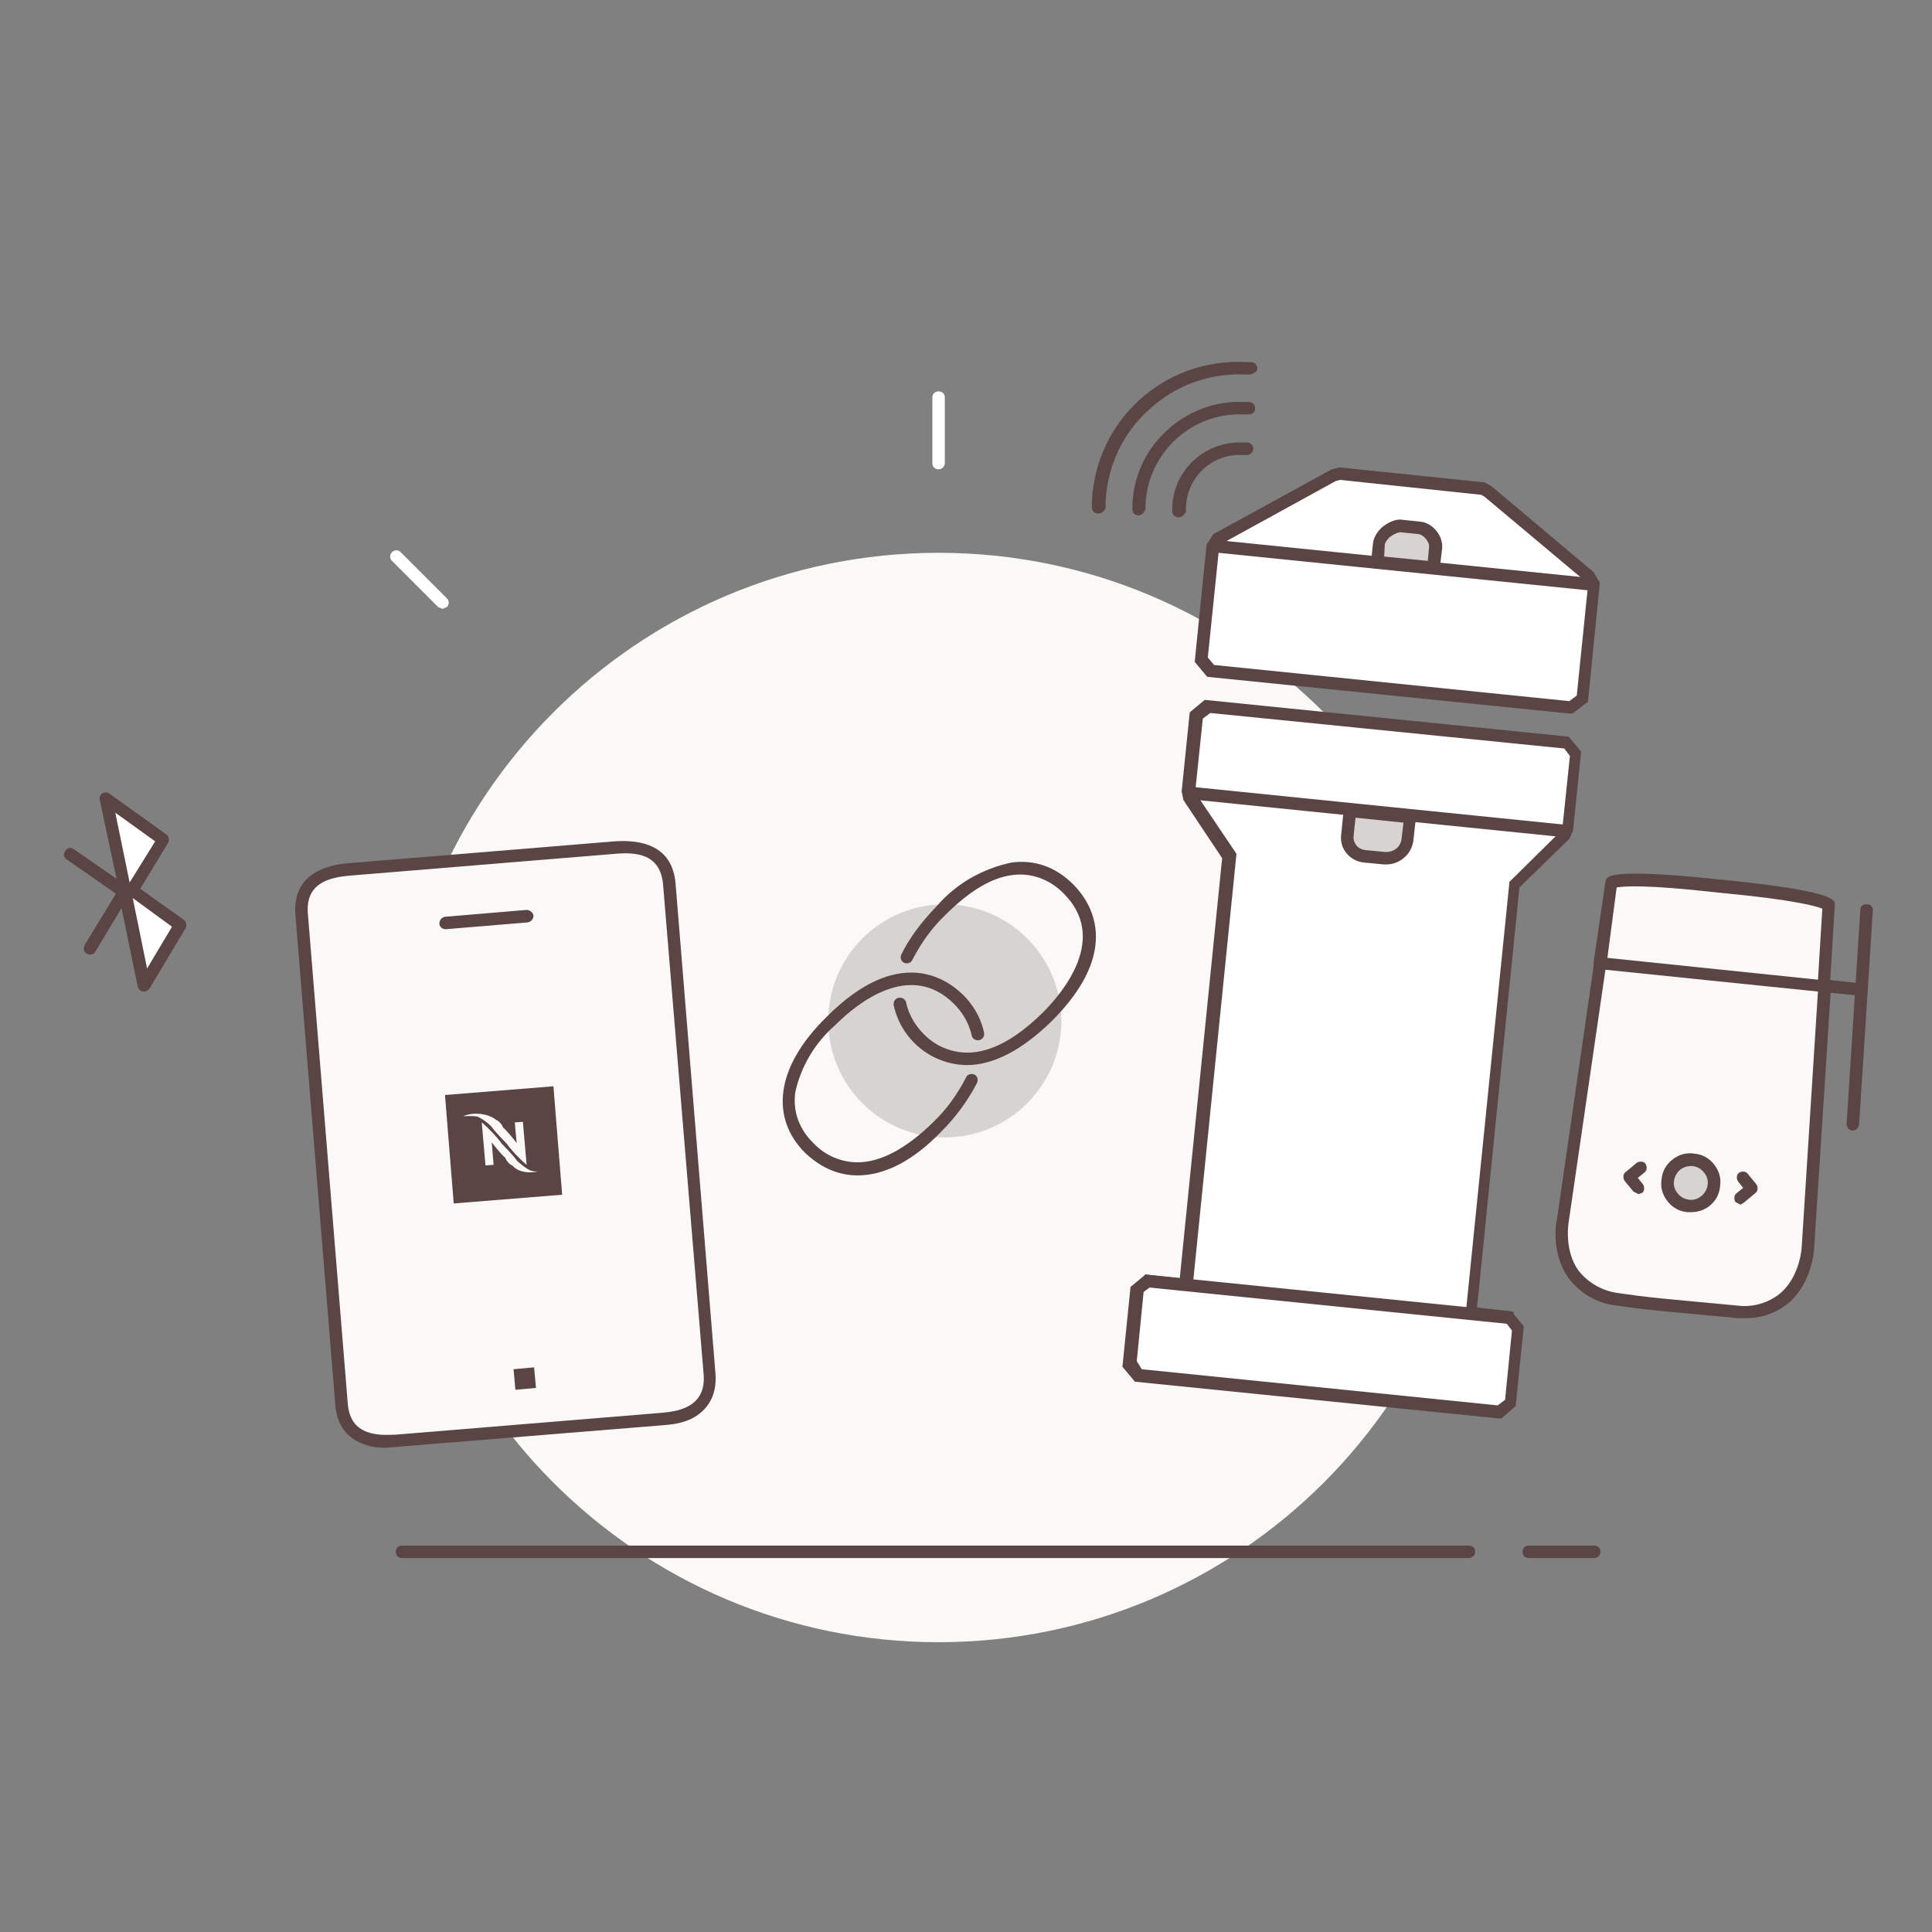
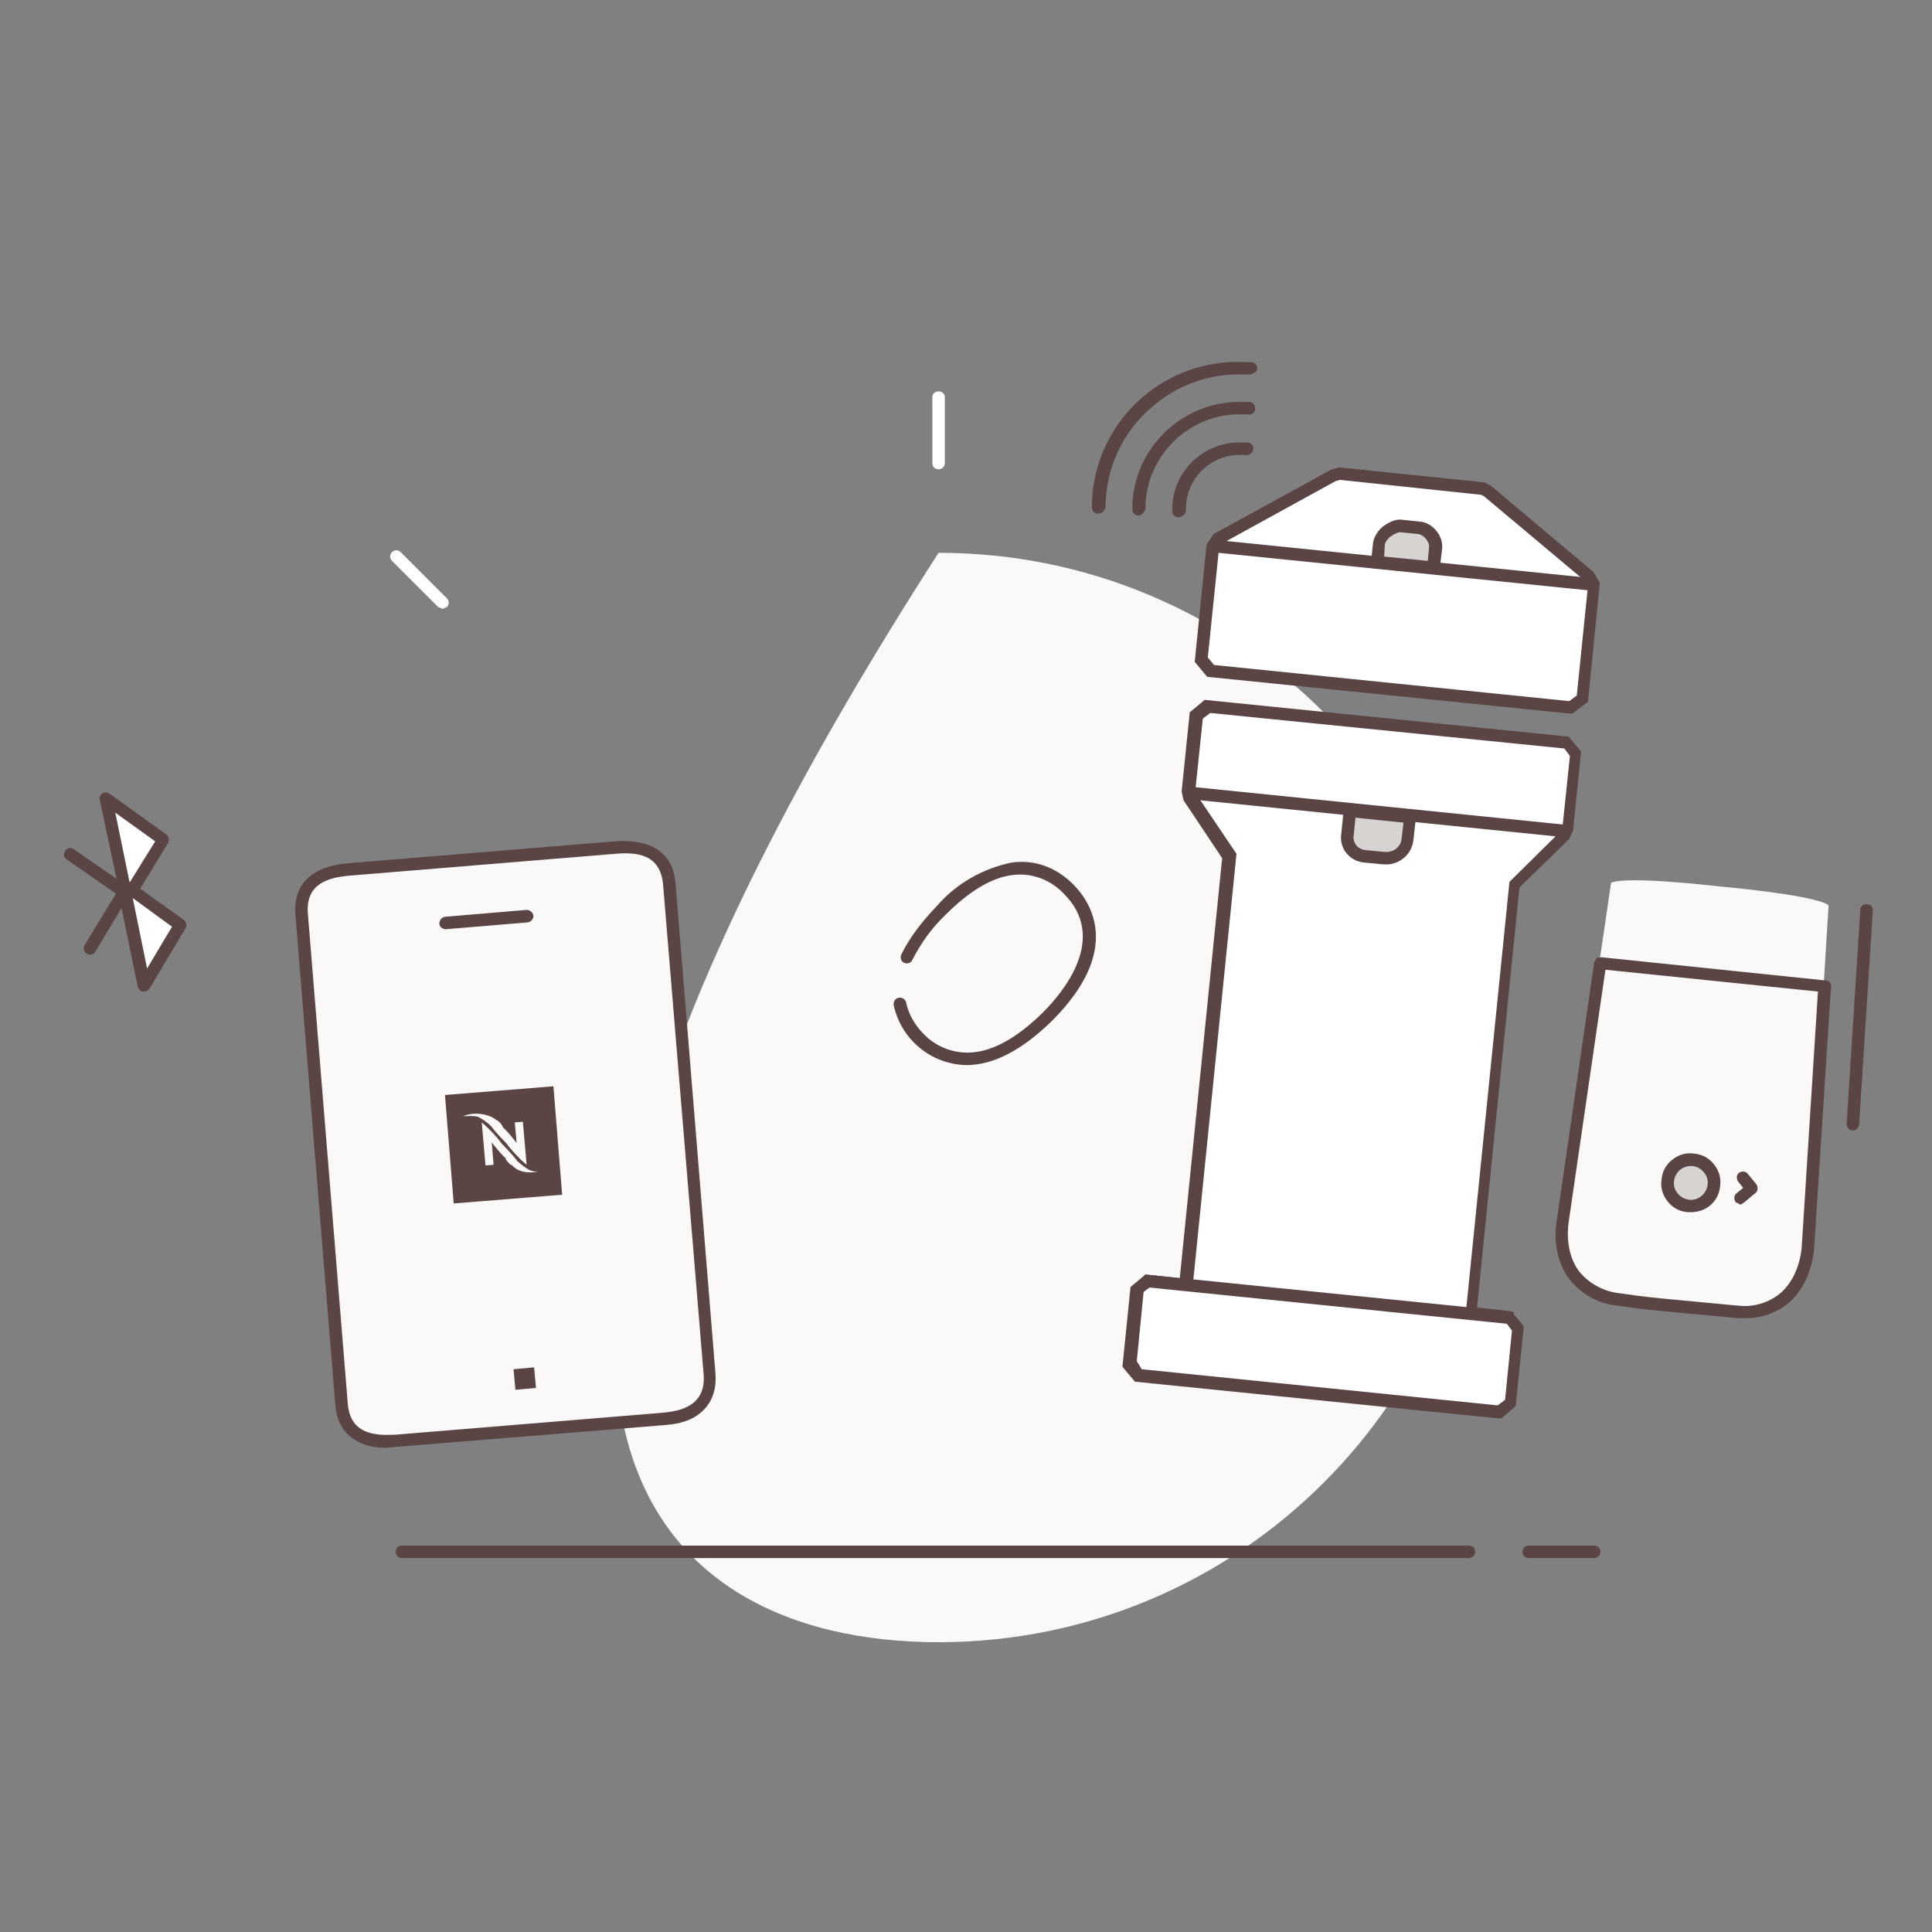
<svg xmlns="http://www.w3.org/2000/svg" width="186" height="186" viewBox="0 0 186 186" fill="none">
  <rect x="0" y="0" width="186" height="186" fill="#808080" stroke="none" />
  <g id="svg 3">
-     <path id="Vector" d="M90.36 158.1C119.322 158.1 142.8 134.622 142.8 105.66C142.8 76.698 119.322 53.22 90.36 53.22C61.398 53.22 37.92 76.698 37.92 105.66C37.92 134.622 61.398 158.1 90.36 158.1Z" fill="#FAF9F8" />
+     <path id="Vector" d="M90.36 158.1C119.322 158.1 142.8 134.622 142.8 105.66C142.8 76.698 119.322 53.22 90.36 53.22C37.92 134.622 61.398 158.1 90.36 158.1Z" fill="#FAF9F8" />
    <path id="Vector_2" d="M141.36 150H38.7C38.34 150 38.1 149.76 38.1 149.4C38.1 149.04 38.34 148.8 38.7 148.8H141.42C141.78 148.8 142.02 149.04 142.02 149.4C142.02 149.76 141.72 150 141.36 150ZM153.48 150H147.18C146.82 150 146.58 149.76 146.58 149.4C146.58 149.04 146.82 148.8 147.18 148.8H153.48C153.84 148.8 154.08 149.04 154.08 149.4C154.08 149.76 153.78 150 153.48 150Z" fill="#5B4544" />
    <path id="Vector_3" d="M90.36 45.18C90 45.18 89.76 44.94 89.76 44.58V38.28C89.76 37.92 90 37.68 90.36 37.68C90.72 37.68 90.96 37.92 90.96 38.28V44.58C90.96 44.88 90.72 45.18 90.36 45.18ZM42.6 58.62L42.18 58.44L37.74 54C37.5 53.76 37.5 53.4 37.74 53.16C37.98 52.92 38.34 52.92 38.58 53.16L43.02 57.6C43.26 57.84 43.26 58.2 43.02 58.44L42.6 58.62ZM138.12 58.62L137.7 58.44C137.46 58.2 137.46 57.84 137.7 57.6L142.14 53.16C142.38 52.92 142.74 52.92 142.98 53.16C143.22 53.4 143.22 53.76 142.98 54L138.54 58.44L138.12 58.62ZM150.9 79.86L151.62 72.6L150.72 71.52L116.16 68.04L115.08 68.94L114.36 76.2L150.9 79.86Z" fill="white" />
    <path id="Vector_4" d="M116.22 67.98L115.14 68.88L114.42 76.14L114.54 76.74L118.32 82.38L114.12 123.6L110.46 123.24L109.38 124.14L108.66 131.28L109.56 132.36L144.3 135.9L145.38 135L146.1 127.86L145.2 126.78L141.54 126.42L145.74 85.2L150.6 80.46L150.84 79.92L151.56 72.66L150.66 71.58L116.22 67.98Z" fill="white" />
    <path id="Vector_5" d="M144.54 136.56H144.3L109.26 133.02L108.06 131.58L108.84 123.9L110.28 122.7L113.58 123.06L117.66 82.62L113.94 77.04L113.76 76.2L114.54 68.58L115.98 67.38L151.02 70.92L152.22 72.36L151.44 79.98L151.08 80.76L146.28 85.44L142.2 125.88L145.5 126.24L146.7 127.68L145.92 135.36L144.54 136.56ZM109.92 131.82L144.18 135.3L144.9 134.76L145.56 128.1L145.02 127.38L141.06 126.96L145.32 84.9L150.24 80.04L150.42 79.68L151.14 72.78L150.6 72.06L116.52 68.64L115.8 69.18L115.08 76.08L115.2 76.5L119.04 82.2L114.78 124.26L110.82 123.84L110.1 124.38L109.44 131.04L109.92 131.82Z" fill="#5B4544" />
    <path id="Vector_6" d="M153 55.44L143.22 47.22L142.74 46.98L129 45.6L128.4 45.72L117.24 51.84L116.76 52.56L115.68 63.48L116.58 64.56L151.26 68.04L152.34 67.14L153.48 56.16L153 55.44Z" fill="white" />
    <path id="Vector_7" d="M151.38 68.7H151.14L116.22 65.16L115.02 63.72L116.16 52.44L116.82 51.42L128.22 45.18L128.94 45L142.92 46.44L143.58 46.8L153.42 55.08L154.02 56.1L152.88 67.56L151.38 68.7ZM116.88 64.02L151.08 67.5L151.8 66.96L152.88 56.4L152.58 55.92L142.92 47.82L142.62 47.64L129 46.2L128.58 46.32L117.66 52.32L117.36 52.8L116.28 63.3L116.88 64.02Z" fill="#5B4544" />
    <path id="Vector_8" d="M116.7 53.16L116.82 51.96L153.48 55.68L153.36 56.88L116.7 53.16ZM114.3 76.92L114.42 75.72L151.08 79.44L150.96 80.64L114.3 76.92ZM110.1 123.9L110.22 122.7L145.74 126.3L145.62 127.5L110.1 123.9Z" fill="#5B4544" />
    <path id="Vector_9" d="M132.6 54.12L132.78 52.38C132.84 51.96 133.14 51.42 133.56 51.12C133.98 50.82 134.52 50.58 134.94 50.58L136.68 50.76C137.52 50.82 138.3 51.78 138.24 52.68L138.06 54.6L132.6 54.12Z" fill="#D6D3D0" />
    <path id="Vector_10" d="M138.54 55.32L131.94 54.66L132.18 52.32C132.24 51.72 132.66 51.06 133.2 50.64C133.56 50.4 134.28 49.92 135 50.04L136.74 50.22C137.94 50.34 138.96 51.6 138.84 52.8L138.54 55.32ZM133.26 53.58L137.46 54L137.58 52.68C137.64 52.14 137.04 51.48 136.56 51.42L134.82 51.24C134.64 51.24 134.28 51.36 133.86 51.66C133.56 51.9 133.32 52.26 133.32 52.44L133.26 53.58Z" fill="#5B4544" />
    <path id="Vector_11" d="M135.78 78.66L135.54 80.76C135.42 81.9 134.4 82.74 133.26 82.62L131.4 82.44C130.38 82.32 129.66 81.42 129.72 80.4L129.96 78.06L135.78 78.66Z" fill="#D6D3D0" />
    <path id="Vector_12" d="M133.5 83.22H133.2L131.34 83.04C129.96 82.92 128.94 81.72 129.12 80.34L129.42 77.4L136.38 78.12L136.08 80.82C136.02 81.54 135.66 82.2 135.12 82.62C134.7 82.98 134.1 83.22 133.5 83.22ZM130.5 78.72L130.32 80.46C130.26 80.76 130.38 81.12 130.56 81.36C130.68 81.54 130.98 81.78 131.46 81.84L133.32 82.02C134.16 82.08 134.88 81.54 134.94 80.7L135.12 79.2L130.5 78.72Z" fill="#5B4544" />
    <path id="Vector_13" d="M59.16 81.6L33.6 83.7C32.4 83.82 28.68 84.12 28.98 88.02L32.82 135.18C33.12 139.14 36.9 138.78 38.04 138.72L63.6 136.62C64.8 136.5 68.52 136.2 68.22 132.3L64.38 85.14C64.08 81.18 60.36 81.48 59.16 81.6Z" fill="#FAF9F8" />
    <path id="Vector_14" d="M37.14 139.38C36.48 139.38 35.7 139.32 34.98 139.02C33.84 138.6 32.46 137.64 32.28 135.24L28.44 88.08C28.14 84.36 31.08 83.28 33.6 83.1L59.16 81C61.68 80.82 64.74 81.36 65.04 85.08L68.88 132.24C69.06 134.64 67.86 135.84 66.84 136.44C65.7 137.1 64.38 137.16 63.72 137.22L37.14 139.38ZM59.22 82.2L33.66 84.3C31.68 84.48 29.4 85.02 29.64 87.96L33.48 135.12C33.6 136.56 34.2 137.46 35.4 137.88C36.42 138.24 37.56 138.12 38.1 138.12L63.66 136.02C64.2 135.96 65.34 135.9 66.3 135.36C67.38 134.76 67.86 133.74 67.74 132.3L63.84 85.2C63.6 82.2 61.26 82.02 59.22 82.2Z" fill="#5B4544" />
    <path id="Vector_15" d="M42.9 89.46C42.6 89.46 42.3 89.22 42.3 88.92C42.3 88.56 42.54 88.32 42.84 88.26L50.7 87.6C51 87.6 51.3 87.84 51.36 88.14C51.36 88.5 51.12 88.74 50.82 88.8L42.9 89.46ZM49.44 131.82L51.42 131.64L51.6 133.62L49.62 133.8L49.44 131.82ZM44.58 107.46C45.72 106.98 47.16 107.28 47.76 107.82C47.94 107.82 48.42 108.36 48.42 108.54C48.84 108.9 49.26 109.44 49.74 110.04L49.56 108.06L50.34 108L50.7 112.14C50.04 111.6 49.2 110.7 48.78 110.1C48.78 110.1 47.7 109.02 47.28 108.42C46.92 108.06 46.5 107.76 46.02 107.52C45.6 107.4 45 107.46 44.58 107.46ZM52.5 112.56C51.36 113.04 49.98 112.98 49.32 112.2C49.14 112.2 48.66 111.66 48.66 111.48C48.24 111.12 47.82 110.58 47.34 109.98L47.52 112.14L46.74 112.2L46.38 108.06C47.04 108.6 47.88 109.5 48.3 110.1C48.3 110.1 49.38 111.18 49.8 111.78C50.22 112.14 50.64 112.5 51.06 112.68C51.54 112.86 52.14 112.8 52.5 112.56ZM43.68 115.86L54.12 115.02L53.28 104.58L42.84 105.42L43.68 115.86ZM109.62 49.62C109.26 49.62 109.02 49.38 109.02 49.02V48.54C109.14 45.78 110.34 43.26 112.38 41.4C114.42 39.54 117.06 38.58 119.76 38.7H120.24C120.6 38.7 120.84 39 120.84 39.3C120.84 39.66 120.6 39.9 120.24 39.9H119.76C114.78 39.66 110.52 43.56 110.28 48.54V49.02C110.16 49.32 109.92 49.62 109.62 49.62ZM105.72 49.44C105.36 49.44 105.12 49.2 105.12 48.84V48.36C105.42 40.5 112.08 34.44 119.94 34.86H120.42C120.9 34.86 121.2 35.34 120.96 35.76L120.42 36.06H119.94C116.52 35.88 113.16 37.08 110.64 39.42C108.06 41.7 106.56 45 106.44 48.42V48.9C106.32 49.2 106.08 49.44 105.72 49.44ZM113.46 49.8C113.1 49.8 112.86 49.56 112.86 49.2V48.72C113.04 45.18 116.04 42.48 119.58 42.6H120.06C120.42 42.6 120.66 42.9 120.66 43.2C120.66 43.5 120.36 43.8 120.06 43.8H119.58C116.7 43.68 114.3 45.9 114.18 48.78V49.26C114.06 49.5 113.82 49.8 113.46 49.8Z" fill="#5B4544" />
    <path id="Vector_16" d="M12.06 86.64L13.8 94.86L17.28 89.04L12.6 85.74L15.6 80.82L10.08 76.86L12.06 86.64Z" fill="white" />
    <path id="Vector_17" d="M13.86 95.46H13.74C13.5 95.4 13.32 95.22 13.26 94.98L11.7 87.42L9.18 91.62C9 91.92 8.64 91.98 8.34 91.8C8.04 91.62 7.98 91.26 8.16 90.96L11.16 86.04L6.42 82.74C6.12 82.56 6.06 82.2 6.3 81.9C6.48 81.6 6.84 81.54 7.14 81.78L11.22 84.6L9.6 76.98C9.54 76.74 9.66 76.5 9.84 76.38C10.02 76.26 10.32 76.26 10.5 76.38L16.02 80.34C16.26 80.52 16.32 80.88 16.2 81.12L13.5 85.56L17.7 88.56C17.94 88.74 18 89.1 17.88 89.34L14.4 95.16C14.28 95.34 14.1 95.46 13.86 95.46ZM12.78 86.46L14.16 93.24L16.56 89.22L12.78 86.46ZM11.1 78.24L12.48 84.96L14.94 81L11.1 78.24Z" fill="#5B4544" />
-     <path id="Vector_18" d="M90.96 109.5C97.157 109.5 102.18 104.477 102.18 98.28C102.18 92.083 97.157 87.06 90.96 87.06C84.764 87.06 79.74 92.083 79.74 98.28C79.74 104.477 84.764 109.5 90.96 109.5Z" fill="#D6D3D0" />
    <path id="Vector_19" d="M93.06 102.54C89.64 102.48 86.76 100.08 86.04 96.78C85.98 96.48 86.16 96.12 86.52 96.06C86.82 96 87.18 96.18 87.24 96.54C87.54 97.92 88.32 98.94 88.92 99.54C90 100.68 91.56 101.34 93.12 101.34C95.4 101.34 97.8 100.02 100.38 97.5C102.42 95.46 106.68 90.3 102.42 86.04C101.16 84.72 99.36 84 97.5 84.24C95.46 84.48 93.3 85.8 91.02 88.08C89.7 89.34 88.68 90.78 87.84 92.4C87.72 92.7 87.36 92.82 87.06 92.7C86.76 92.58 86.64 92.22 86.76 91.92C87.48 90.42 88.62 88.86 90.18 87.24C92.04 85.08 94.56 83.64 97.38 83.04C99.6 82.74 101.64 83.46 103.32 85.14C105 86.82 108.12 91.44 101.28 98.28C98.4 101.1 95.64 102.54 93.06 102.54Z" fill="#5B4544" />
-     <path id="Vector_20" d="M82.56 113.16C80.04 113.16 78.36 111.78 77.52 111C75.84 109.32 75.12 107.28 75.42 105.06C75.72 102.78 77.1 100.32 79.62 97.86C86.46 91.02 91.08 94.14 92.76 95.82C93.48 96.54 94.38 97.74 94.74 99.42C94.8 99.72 94.62 100.08 94.26 100.14C93.96 100.2 93.6 100.02 93.54 99.66C93.24 98.28 92.46 97.26 91.86 96.66C87.6 92.4 82.44 96.66 80.4 98.7C78.48 100.38 77.1 102.66 76.56 105.18C76.32 106.98 76.92 108.72 78.36 110.1C79.44 111.24 81 111.9 82.56 111.9C84.78 111.9 87.24 110.58 89.82 108.06C91.14 106.8 92.16 105.36 93 103.74C93.12 103.44 93.48 103.32 93.78 103.44C94.08 103.56 94.2 103.92 94.08 104.22C93.189 105.948 92.035 107.526 90.66 108.9C87.9 111.78 85.14 113.16 82.56 113.16ZM179.22 95.88H179.16L154.08 93.24C153.72 93.18 153.48 92.94 153.54 92.58C153.6 92.28 153.84 91.98 154.2 92.04L179.28 94.68C179.58 94.74 179.82 94.98 179.82 95.34C179.76 95.7 179.52 95.88 179.22 95.88Z" fill="#5B4544" />
    <path id="Vector_21" d="M178.38 108.84C178.02 108.84 177.78 108.54 177.78 108.18L179.1 87.6C179.1 87.24 179.4 87 179.76 87.06C180.12 87.06 180.36 87.36 180.3 87.72L178.98 108.3C178.92 108.6 178.68 108.84 178.38 108.84Z" fill="#5B4544" />
    <path id="Vector_22" d="M175.56 95.04L176.04 87.18C176.04 87.18 175.8 86.34 165.96 85.38L165.36 85.32C155.52 84.24 155.1 85.02 155.1 85.02L153.96 92.76V92.82L175.44 95.04H175.56Z" fill="#FAF9F8" />
-     <path id="Vector_23" d="M175.5 95.64H175.44L153.96 93.42C153.72 93.42 153.48 93.18 153.42 92.94V92.64L154.56 84.9L154.62 84.66C154.8 84.36 155.22 83.58 165.42 84.66L166.02 84.72C176.22 85.74 176.52 86.58 176.64 86.94V87.18L176.16 95.04C176.16 95.34 175.92 95.58 175.62 95.58L175.5 95.64ZM154.74 92.28L175.02 94.38L175.44 87.48C174.84 87.24 172.8 86.64 165.9 85.98L165.3 85.92C158.4 85.14 156.3 85.32 155.64 85.44L154.74 92.28Z" fill="#5B4544" />
    <path id="Vector_24" d="M175.56 94.92L154.08 92.7H154.02L150.42 117.6C150.42 117.6 149.22 124.08 155.76 125.1C158.22 125.46 160.26 125.64 160.26 125.64L167.28 126.3C173.88 126.66 174.06 120.06 174.06 120.06L175.68 94.98L175.56 94.92Z" fill="#FAF9F8" />
    <path id="Vector_25" d="M167.82 126.9H167.28L160.2 126.24C160.2 126.24 158.16 126.06 155.7 125.7C153.84 125.52 152.16 124.56 151.02 123.06C149.28 120.66 149.82 117.6 149.88 117.48L153.48 92.64L153.72 92.22L154.2 92.16L175.62 94.38H175.8C176.1 94.44 176.34 94.68 176.28 94.98L174.66 120.06C174.66 120.18 174.54 123.24 172.38 125.28C171.12 126.42 169.5 126.96 167.82 126.9ZM154.56 93.36L151.02 117.66C151.02 117.72 150.54 120.36 151.98 122.34C152.94 123.54 154.32 124.32 155.88 124.5C158.28 124.86 160.32 125.04 160.32 125.04L167.34 125.7C168.84 125.88 170.4 125.4 171.54 124.38C173.34 122.7 173.46 120.06 173.46 120L175.02 95.46L154.56 93.36Z" fill="#5B4544" />
    <path id="Vector_26" d="M162.78 116.1C164.006 116.1 165 115.106 165 113.88C165 112.654 164.006 111.66 162.78 111.66C161.553 111.66 160.56 112.654 160.56 113.88C160.56 115.106 161.553 116.1 162.78 116.1Z" fill="#D6D3D0" />
    <path id="Vector_27" d="M162.78 116.7H162.48C161.7 116.64 161.04 116.28 160.56 115.68C160.08 115.08 159.84 114.36 159.96 113.58C160.02 112.8 160.38 112.14 160.98 111.66C161.58 111.18 162.3 110.94 163.08 111.06C163.86 111.12 164.52 111.48 165 112.08C165.48 112.68 165.72 113.4 165.6 114.18C165.54 114.96 165.18 115.62 164.58 116.1C164.04 116.52 163.44 116.7 162.78 116.7ZM162.78 112.26C161.94 112.26 161.28 112.86 161.16 113.7C161.1 114.12 161.22 114.54 161.52 114.9C161.82 115.26 162.18 115.44 162.6 115.5C163.02 115.56 163.44 115.44 163.8 115.14C164.16 114.84 164.34 114.48 164.4 114.06C164.46 113.64 164.34 113.22 164.04 112.86C163.74 112.5 163.38 112.32 162.96 112.26H162.78Z" fill="#5B4544" />
    <path id="Vector_28" d="M157.74 114.36L156.84 113.28L157.98 112.38" fill="#FAF9F8" />
-     <path id="Vector_29" d="M157.74 114.96L157.26 114.72L156.42 113.7C156.24 113.46 156.24 113.04 156.48 112.86L157.56 111.96C157.8 111.78 158.22 111.78 158.4 112.02C158.58 112.26 158.58 112.68 158.34 112.86L157.68 113.4L158.16 114C158.34 114.24 158.34 114.66 158.1 114.84L157.74 114.96Z" fill="#5B4544" />
    <path id="Vector_30" d="M167.82 113.46L168.66 114.48L167.58 115.38" fill="#FAF9F8" />
    <path id="Vector_31" d="M167.58 115.98L167.1 115.74C166.92 115.5 166.92 115.08 167.16 114.9L167.82 114.36L167.34 113.76C167.16 113.52 167.16 113.1 167.4 112.92C167.64 112.74 168.06 112.74 168.24 112.98L169.08 114C169.26 114.24 169.26 114.66 169.02 114.84L167.94 115.74L167.58 115.98Z" fill="#5B4544" />
  </g>
</svg>